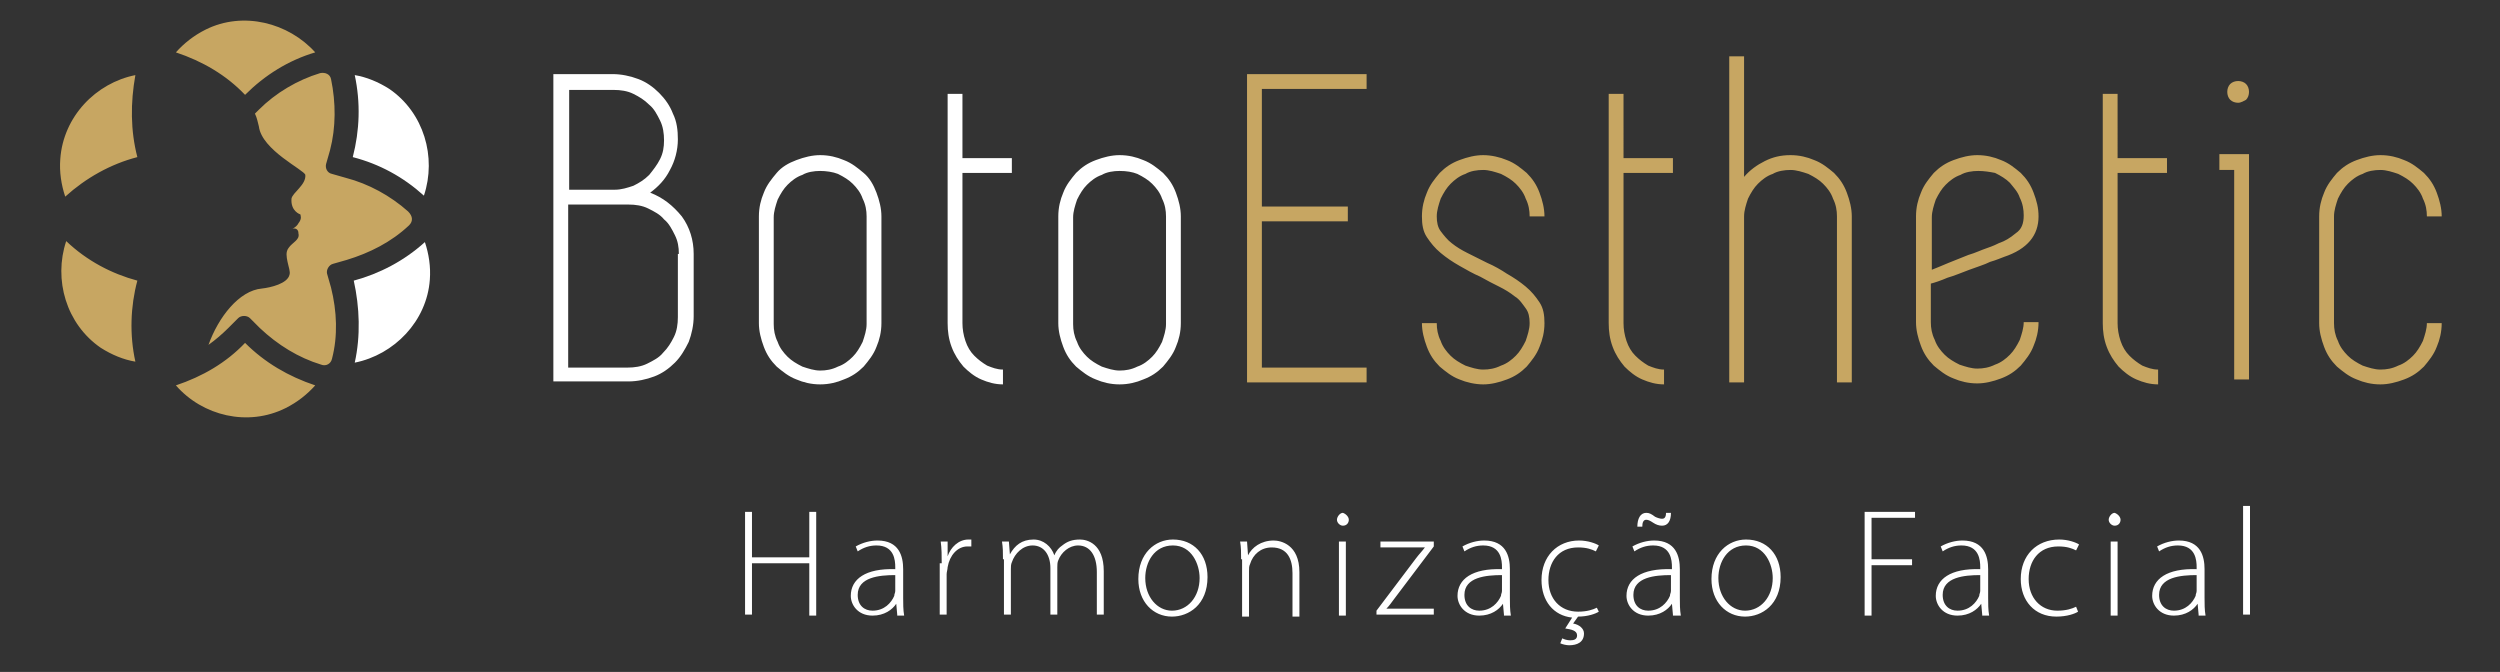
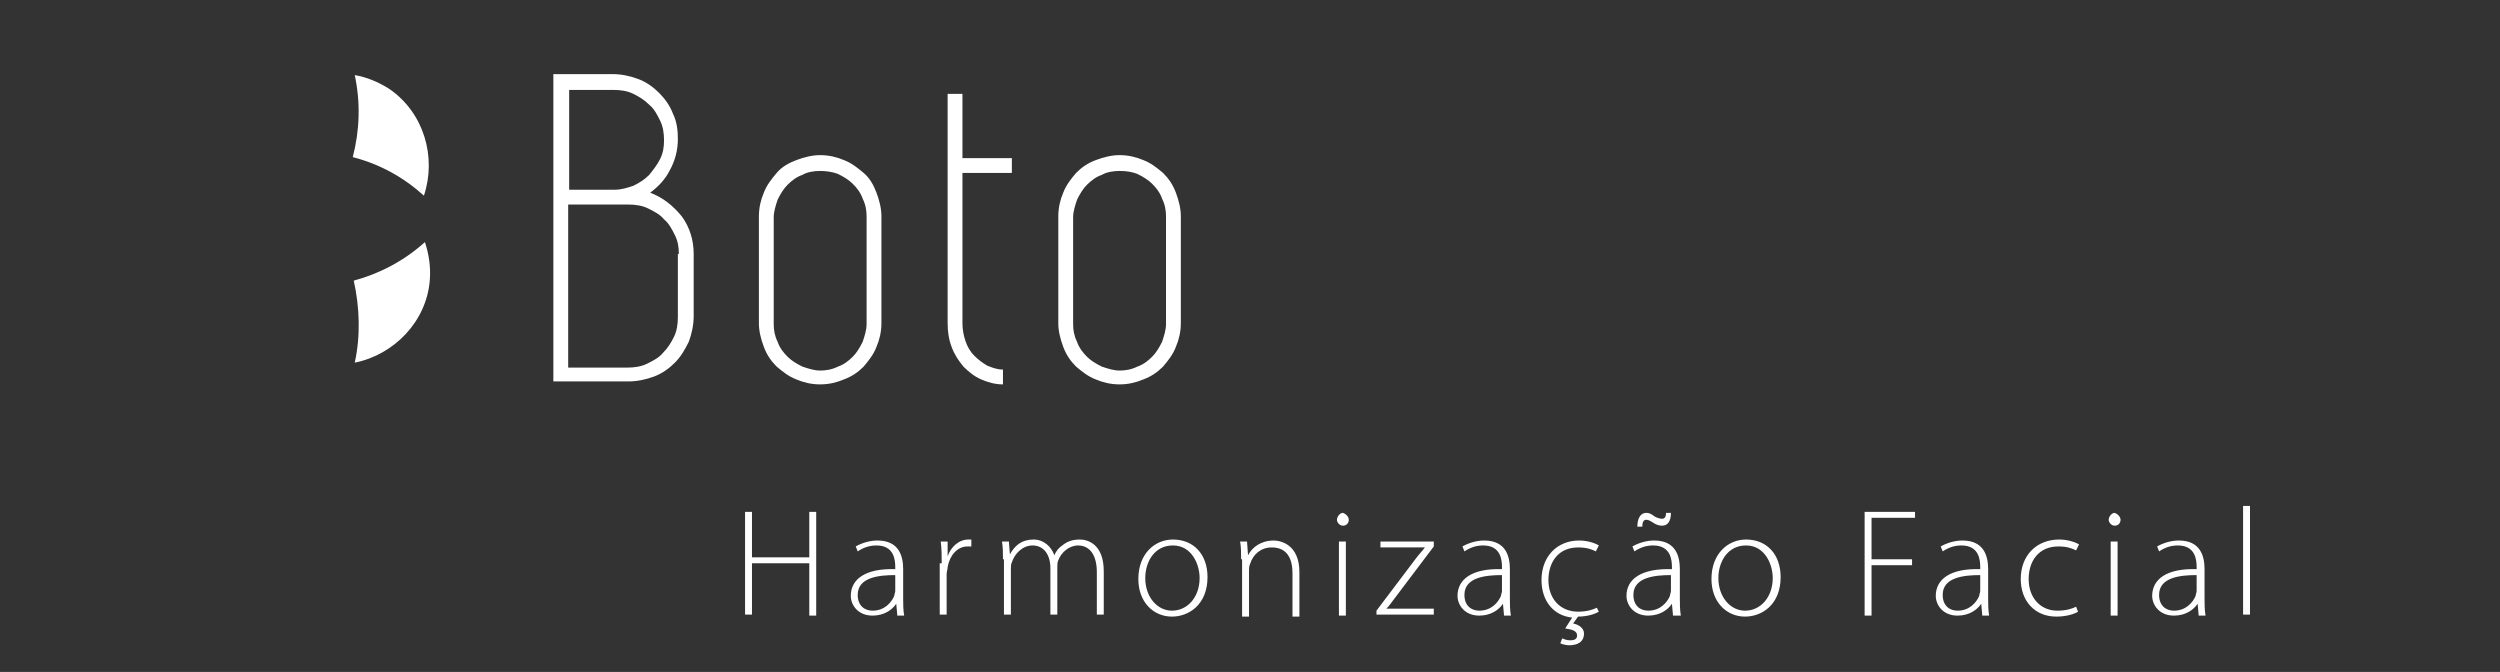
<svg xmlns="http://www.w3.org/2000/svg" version="1.1" id="Camada_1" x="0px" y="0px" viewBox="0 0 253 68" style="enable-background:new 0 0 253 68;" xml:space="preserve">
  <rect x="0" y="0" width="253" height="68" fill="#333333" stroke="none" />
  <style type="text/css">
	.st0{fill:#C7A662;}
	.st1{fill:#FFFFFF;}
</style>
-   <path class="st0" d="M127.7,9.1v11.8h8.7v1.5h-8.7v14.8h10.6v1.5h-10.6h-1.5V7.5h1.5h10.6v1.5H127.7z M150.5,26.6  c0.7,0.3,1.4,0.7,2,1.1c0.7,0.4,1.3,0.8,1.9,1.3c0.6,0.5,1,1,1.4,1.6c0.4,0.6,0.5,1.3,0.5,2.1c0,0.9-0.2,1.7-0.5,2.4  c-0.3,0.8-0.8,1.4-1.3,2c-0.6,0.6-1.2,1-2,1.3c-0.8,0.3-1.6,0.5-2.4,0.5s-1.7-0.2-2.4-0.5c-0.8-0.3-1.4-0.8-2-1.3  c-0.6-0.6-1-1.2-1.3-2c-0.3-0.8-0.5-1.6-0.5-2.4h1.5c0,0.6,0.1,1.2,0.4,1.8c0.2,0.6,0.6,1.1,1,1.5c0.4,0.4,0.9,0.7,1.5,1  c0.6,0.2,1.2,0.4,1.8,0.4c0.6,0,1.2-0.1,1.8-0.4c0.6-0.2,1.1-0.6,1.5-1c0.4-0.4,0.7-0.9,1-1.5c0.2-0.6,0.4-1.2,0.4-1.8  c0-0.6-0.1-1.1-0.4-1.5c-0.3-0.4-0.6-0.9-1.1-1.2c-0.5-0.4-1-0.7-1.6-1c-0.6-0.3-1.2-0.6-1.9-1c-0.7-0.3-1.4-0.7-2.1-1.1  c-0.7-0.4-1.3-0.8-1.9-1.3c-0.6-0.5-1-1-1.4-1.6c-0.4-0.6-0.5-1.3-0.5-2.1c0-0.9,0.2-1.7,0.5-2.4c0.3-0.8,0.8-1.4,1.3-2  c0.6-0.6,1.2-1,2-1.3c0.8-0.3,1.6-0.5,2.4-0.5s1.7,0.2,2.4,0.5c0.8,0.3,1.4,0.8,2,1.3c0.6,0.6,1,1.2,1.3,2c0.3,0.8,0.5,1.6,0.5,2.4  h-1.5c0-0.6-0.1-1.2-0.4-1.8c-0.2-0.6-0.6-1.1-1-1.5c-0.4-0.4-0.9-0.7-1.5-1c-0.6-0.2-1.2-0.4-1.8-0.4c-0.6,0-1.3,0.1-1.8,0.4  c-0.6,0.2-1.1,0.6-1.5,1c-0.4,0.4-0.7,0.9-1,1.5c-0.2,0.6-0.4,1.2-0.4,1.8c0,0.6,0.1,1.1,0.4,1.5c0.3,0.4,0.7,0.9,1.1,1.2  c0.5,0.4,1,0.7,1.6,1C149.3,26,149.9,26.3,150.5,26.6 M164.3,27.3v5.4c0,0.6,0.1,1.2,0.3,1.8c0.2,0.6,0.5,1.1,0.9,1.5  c0.4,0.4,0.8,0.7,1.3,1c0.5,0.2,1,0.4,1.6,0.4v1.5c-0.8,0-1.5-0.2-2.2-0.5c-0.7-0.3-1.3-0.8-1.8-1.3c-0.5-0.6-0.9-1.2-1.2-2  c-0.3-0.8-0.4-1.6-0.4-2.4v-5.4v-9.8V16V9.5h1.5V16h5v1.5h-5V27.3z M181.2,15.7c0.9,0,1.7,0.2,2.4,0.5c0.8,0.3,1.4,0.8,2,1.3  c0.6,0.6,1,1.2,1.3,2c0.3,0.8,0.5,1.6,0.5,2.4v5.4v11.4h-1.5V27.3v-5.4c0-0.6-0.1-1.2-0.4-1.8c-0.2-0.6-0.6-1.1-1-1.5  c-0.4-0.4-0.9-0.7-1.5-1c-0.6-0.2-1.2-0.4-1.8-0.4c-0.6,0-1.3,0.1-1.8,0.4c-0.6,0.2-1.1,0.6-1.5,1c-0.4,0.4-0.7,0.9-1,1.5  c-0.2,0.6-0.4,1.2-0.4,1.8v5.4v11.4H175V27.3v-5.4V5.7h1.5v12.2c0.6-0.7,1.3-1.2,2.1-1.6C179.4,15.9,180.2,15.7,181.2,15.7   M202.8,26c-0.3,0.1-0.7,0.3-1.4,0.5c-0.6,0.3-1.3,0.5-2.1,0.8c-0.8,0.3-1.5,0.6-2.2,0.8c-0.7,0.3-1.3,0.5-1.7,0.6v3.9  c0,0.6,0.1,1.2,0.4,1.8c0.2,0.6,0.6,1.1,1,1.5c0.4,0.4,0.9,0.7,1.5,1c0.6,0.2,1.2,0.4,1.8,0.4c0.6,0,1.2-0.1,1.8-0.4  c0.6-0.2,1.1-0.6,1.5-1c0.4-0.4,0.7-0.9,1-1.5c0.2-0.6,0.4-1.2,0.4-1.8h1.5c0,0.9-0.2,1.7-0.5,2.4c-0.3,0.8-0.8,1.4-1.3,2  c-0.6,0.6-1.2,1-2,1.3c-0.8,0.3-1.6,0.5-2.4,0.5c-0.9,0-1.7-0.2-2.4-0.5c-0.8-0.3-1.4-0.8-2-1.3c-0.6-0.6-1-1.2-1.3-2  c-0.3-0.8-0.5-1.6-0.5-2.4V21.9c0-0.9,0.2-1.7,0.5-2.4c0.3-0.8,0.8-1.4,1.3-2c0.6-0.6,1.2-1,2-1.3c0.8-0.3,1.6-0.5,2.4-0.5  c0.9,0,1.7,0.2,2.4,0.5c0.8,0.3,1.4,0.8,2,1.3c0.6,0.6,1,1.2,1.3,2c0.3,0.8,0.5,1.5,0.5,2.4v0C206.3,23.8,205.2,25.2,202.8,26   M200.2,17.3c-0.6,0-1.3,0.1-1.8,0.4c-0.6,0.2-1.1,0.6-1.5,1c-0.4,0.4-0.7,0.9-1,1.5c-0.2,0.6-0.4,1.2-0.4,1.8v5.3  c0.5-0.2,1-0.4,1.7-0.7c0.7-0.3,1.3-0.5,2-0.8c0.7-0.2,1.3-0.5,1.9-0.7s1-0.4,1.2-0.5c0.6-0.2,1.1-0.5,1.7-1c0.6-0.4,0.8-1,0.8-1.8  c0-0.6-0.1-1.2-0.4-1.8c-0.2-0.6-0.6-1-1-1.5c-0.4-0.4-0.9-0.7-1.5-1C201.4,17.4,200.8,17.3,200.2,17.3 M214.3,27.3v5.4  c0,0.6,0.1,1.2,0.3,1.8c0.2,0.6,0.5,1.1,0.9,1.5c0.4,0.4,0.8,0.7,1.3,1c0.5,0.2,1,0.4,1.6,0.4v1.5c-0.8,0-1.5-0.2-2.2-0.5  c-0.7-0.3-1.3-0.8-1.8-1.3c-0.5-0.6-0.9-1.2-1.2-2c-0.3-0.8-0.4-1.6-0.4-2.4v-5.4v-9.8V16V9.5h1.5V16h5v1.5h-5V27.3z M226.1,15.6  h1.5v1.6v21.2h-1.5V17.2h-1.5v-1.6H226.1z M226.5,10.4c-0.3,0-0.6-0.1-0.8-0.3c-0.2-0.2-0.3-0.5-0.3-0.8c0-0.3,0.1-0.6,0.3-0.8  c0.2-0.2,0.5-0.3,0.8-0.3c0.3,0,0.6,0.1,0.8,0.3c0.2,0.2,0.3,0.5,0.3,0.8c0,0.3-0.1,0.6-0.3,0.8C227.1,10.2,226.8,10.4,226.5,10.4   M240.9,37.4c0.6,0,1.2-0.1,1.8-0.4c0.6-0.2,1.1-0.6,1.5-1c0.4-0.4,0.7-0.9,1-1.5c0.2-0.6,0.4-1.2,0.4-1.8h1.5  c0,0.9-0.2,1.7-0.5,2.4c-0.3,0.8-0.8,1.4-1.3,2c-0.6,0.6-1.2,1-2,1.3c-0.8,0.3-1.6,0.5-2.4,0.5c-0.9,0-1.7-0.2-2.4-0.5  c-0.8-0.3-1.4-0.8-2-1.3c-0.6-0.6-1-1.2-1.3-2c-0.3-0.8-0.5-1.6-0.5-2.4V21.9c0-0.9,0.2-1.7,0.5-2.4c0.3-0.8,0.8-1.4,1.3-2  c0.6-0.6,1.2-1,2-1.3c0.8-0.3,1.6-0.5,2.4-0.5c0.9,0,1.7,0.2,2.4,0.5c0.8,0.3,1.4,0.8,2,1.3c0.6,0.6,1,1.2,1.3,2  c0.3,0.8,0.5,1.6,0.5,2.4h-1.5c0-0.6-0.1-1.2-0.4-1.8c-0.2-0.6-0.6-1.1-1-1.5c-0.4-0.4-0.9-0.7-1.5-1c-0.6-0.2-1.2-0.4-1.8-0.4  c-0.6,0-1.3,0.1-1.8,0.4c-0.6,0.2-1.1,0.6-1.5,1c-0.4,0.4-0.7,0.9-1,1.5c-0.2,0.6-0.4,1.2-0.4,1.8v10.8c0,0.6,0.1,1.2,0.4,1.8  c0.2,0.6,0.6,1.1,1,1.5c0.4,0.4,0.9,0.7,1.5,1C239.7,37.2,240.3,37.4,240.9,37.4 M41.4,22.8C41.4,22.8,41.4,22.8,41.4,22.8  c-1.8,1.7-4,2.8-6.3,3.5l-1.4,0.4c-0.4,0.1-0.7,0.6-0.6,1l0.4,1.4c0.6,2.4,0.7,4.9,0.1,7.2v0c-0.1,0.5-0.6,0.8-1.1,0.6l0,0  c-2.3-0.7-4.4-2-6.2-3.7l-1-1c-0.3-0.3-0.9-0.3-1.2,0l-1,1c-0.6,0.6-1.3,1.2-2,1.7c1-2.8,3.1-5.5,5.4-5.7c0.9-0.1,2.6-0.5,2.8-1.4  c0.1-0.3-0.1-0.8-0.2-1.3c-0.1-0.5-0.2-1,0.1-1.4c0.2-0.3,0.5-0.5,0.7-0.7c0.2-0.2,0.4-0.4,0.3-0.8c0-0.6-0.6-0.5-0.7-0.4l0,0  c0,0,0.5-0.2,0.7-0.6c0.4-0.5,0.2-0.8,0.2-0.9v0c0,0-1-0.3-0.9-1.6c0.1-0.6,1.5-1.4,1.4-2.4c-0.1-0.5-4.4-2.5-4.7-4.9  c-0.1-0.4-0.2-0.9-0.4-1.3l0.4-0.4c1.7-1.7,3.9-3,6.2-3.7h0c0.5-0.1,1,0.1,1.1,0.6v0c0.5,2.4,0.5,4.9-0.1,7.2l-0.4,1.4  c-0.1,0.4,0.1,0.9,0.6,1l1.4,0.4c2.3,0.6,4.5,1.8,6.3,3.4c0,0,0,0,0,0C41.8,21.9,41.8,22.4,41.4,22.8 M6.7,24.4  c-1.3,3.9,0,8.4,3.5,10.8c1.1,0.7,2.3,1.2,3.5,1.4c-0.6-2.7-0.5-5.6,0.2-8.2C11.3,27.7,8.8,26.4,6.7,24.4 M13.7,7.6  c-4,0.8-7.3,4.2-7.6,8.5c-0.1,1.3,0.1,2.6,0.5,3.8c2.1-1.9,4.6-3.3,7.3-4C13.2,13.2,13.2,10.4,13.7,7.6 M31.9,5.3  c-2.7-3-7.3-4.2-11.1-2.3c-1.2,0.6-2.2,1.4-3,2.3c2.7,0.9,5.1,2.3,7,4.3C26.8,7.6,29.2,6.1,31.9,5.3 M17.8,39  c2.7,3.1,7.3,4.2,11.1,2.3c1.2-0.6,2.2-1.4,3-2.3c-2.7-0.9-5.1-2.3-7.1-4.3C22.9,36.7,20.5,38.1,17.8,39" />
  <path class="st1" d="M65.8,19.5c1.3,0.5,2.3,1.3,3.2,2.4c0.8,1.1,1.2,2.4,1.2,3.8v6.3c0,0.9-0.2,1.8-0.5,2.6  c-0.4,0.8-0.8,1.5-1.4,2.1c-0.6,0.6-1.3,1.1-2.1,1.4c-0.8,0.3-1.7,0.5-2.6,0.5h-6h-0.7H56V7.5h0.8h0.7H62c0.9,0,1.8,0.2,2.6,0.5  c0.8,0.3,1.5,0.8,2.1,1.4c0.6,0.6,1.1,1.3,1.4,2.1c0.4,0.8,0.5,1.7,0.5,2.6c0,1.1-0.3,2.2-0.8,3.1C67.3,18.2,66.6,18.9,65.8,19.5   M57.6,9.1v10.1h4.6c0.7,0,1.3-0.2,1.9-0.4c0.6-0.3,1.1-0.6,1.6-1.1c0.4-0.5,0.8-1,1.1-1.6c0.3-0.6,0.4-1.2,0.4-1.9  c0-0.7-0.1-1.4-0.4-2c-0.3-0.6-0.6-1.2-1.1-1.6c-0.5-0.5-1-0.8-1.6-1.1c-0.6-0.3-1.3-0.4-2-0.4H57.6z M68.7,25.7  c0-0.7-0.1-1.3-0.4-1.9c-0.3-0.6-0.6-1.2-1.1-1.6c-0.4-0.5-1-0.8-1.6-1.1c-0.6-0.3-1.3-0.4-2-0.4h-1.4H62h-4.5v16.5h6  c0.7,0,1.4-0.1,2-0.4c0.6-0.3,1.2-0.6,1.6-1.1c0.5-0.5,0.8-1,1.1-1.6c0.3-0.6,0.4-1.3,0.4-2V25.7z M83,38.9c-0.9,0-1.7-0.2-2.4-0.5  c-0.8-0.3-1.4-0.8-2-1.3c-0.6-0.6-1-1.2-1.3-2c-0.3-0.8-0.5-1.6-0.5-2.4V21.9c0-0.9,0.2-1.7,0.5-2.4c0.3-0.8,0.8-1.4,1.3-2  s1.2-1,2-1.3c0.8-0.3,1.6-0.5,2.4-0.5c0.9,0,1.7,0.2,2.4,0.5c0.8,0.3,1.4,0.8,2,1.3s1,1.2,1.3,2c0.3,0.8,0.5,1.6,0.5,2.4v10.8  c0,0.9-0.2,1.7-0.5,2.4c-0.3,0.8-0.8,1.4-1.3,2c-0.6,0.6-1.2,1-2,1.3C84.7,38.7,83.9,38.9,83,38.9 M83,17.3c-0.6,0-1.3,0.1-1.8,0.4  c-0.6,0.2-1.1,0.6-1.5,1c-0.4,0.4-0.7,0.9-1,1.5c-0.2,0.6-0.4,1.2-0.4,1.8v10.8c0,0.6,0.1,1.2,0.4,1.8c0.2,0.6,0.6,1.1,1,1.5  c0.4,0.4,0.9,0.7,1.5,1c0.6,0.2,1.2,0.4,1.8,0.4c0.6,0,1.2-0.1,1.8-0.4c0.6-0.2,1.1-0.6,1.5-1c0.4-0.4,0.7-0.9,1-1.5  c0.2-0.6,0.4-1.2,0.4-1.8V21.9c0-0.6-0.1-1.2-0.4-1.8c-0.2-0.6-0.6-1.1-1-1.5c-0.4-0.4-0.9-0.7-1.5-1C84.3,17.4,83.6,17.3,83,17.3   M97.4,27.3v5.4c0,0.6,0.1,1.2,0.3,1.8c0.2,0.6,0.5,1.1,0.9,1.5c0.4,0.4,0.8,0.7,1.3,1c0.5,0.2,1,0.4,1.6,0.4v1.5  c-0.8,0-1.5-0.2-2.2-0.5c-0.7-0.3-1.3-0.8-1.8-1.3c-0.5-0.6-0.9-1.2-1.2-2c-0.3-0.8-0.4-1.6-0.4-2.4v-5.4v-9.8V16V9.5h1.5V16h5v1.5  h-5V27.3z M113.3,38.9c-0.9,0-1.7-0.2-2.4-0.5c-0.8-0.3-1.4-0.8-2-1.3c-0.6-0.6-1-1.2-1.3-2c-0.3-0.8-0.5-1.6-0.5-2.4V21.9  c0-0.9,0.2-1.7,0.5-2.4c0.3-0.8,0.8-1.4,1.3-2c0.6-0.6,1.2-1,2-1.3c0.8-0.3,1.6-0.5,2.4-0.5c0.9,0,1.7,0.2,2.4,0.5  c0.8,0.3,1.4,0.8,2,1.3c0.6,0.6,1,1.2,1.3,2c0.3,0.8,0.5,1.6,0.5,2.4v10.8c0,0.9-0.2,1.7-0.5,2.4c-0.3,0.8-0.8,1.4-1.3,2  c-0.6,0.6-1.2,1-2,1.3C115,38.7,114.2,38.9,113.3,38.9 M113.3,17.3c-0.6,0-1.3,0.1-1.8,0.4c-0.6,0.2-1.1,0.6-1.5,1  c-0.4,0.4-0.7,0.9-1,1.5c-0.2,0.6-0.4,1.2-0.4,1.8v10.8c0,0.6,0.1,1.2,0.4,1.8c0.2,0.6,0.6,1.1,1,1.5c0.4,0.4,0.9,0.7,1.5,1  c0.6,0.2,1.2,0.4,1.8,0.4c0.6,0,1.2-0.1,1.8-0.4c0.6-0.2,1.1-0.6,1.5-1c0.4-0.4,0.7-0.9,1-1.5c0.2-0.6,0.4-1.2,0.4-1.8V21.9  c0-0.6-0.1-1.2-0.4-1.8c-0.2-0.6-0.6-1.1-1-1.5c-0.4-0.4-0.9-0.7-1.5-1C114.6,17.4,114,17.3,113.3,17.3 M42.9,19.8  c1.3-3.9,0-8.4-3.5-10.8c-1.1-0.7-2.3-1.2-3.5-1.4c0.6,2.8,0.5,5.6-0.2,8.3C38.4,16.6,40.8,17.9,42.9,19.8 M35.9,36.7  c4-0.8,7.3-4.2,7.6-8.4c0.1-1.3-0.1-2.6-0.5-3.8c-2.1,1.9-4.6,3.2-7.2,3.9C36.4,31.1,36.5,34,35.9,36.7 M76.1,51.8v4.6h5.8v-4.6h0.7  v10.5h-0.7V57h-5.8v5.2h-0.7V51.8H76.1z M90.8,62.2l-0.1-1.1h0c-0.4,0.6-1.2,1.2-2.4,1.2c-1.5,0-2.2-1.1-2.2-2  c0-1.7,1.5-2.8,4.5-2.7v-0.2c0-0.7-0.1-2.2-1.9-2.2c-0.7,0-1.3,0.2-1.9,0.6l-0.2-0.5c0.7-0.4,1.5-0.6,2.2-0.6c2.2,0,2.6,1.6,2.6,2.9  v2.9c0,0.6,0,1.2,0.1,1.8H90.8z M90.6,58.2c-1.6,0-3.8,0.2-3.8,2c0,1.1,0.7,1.6,1.5,1.6c1.2,0,1.9-0.8,2.2-1.5  c0-0.2,0.1-0.3,0.1-0.5V58.2z M95.3,57c0-0.7,0-1.5-0.1-2.2h0.7l0,1.5h0c0.3-0.9,1.1-1.7,2.1-1.7c0.1,0,0.2,0,0.3,0v0.7  c-0.1,0-0.2,0-0.4,0c-1,0-1.8,0.9-2,2.1c0,0.2-0.1,0.5-0.1,0.7v4.1h-0.7V57z M101.5,56.6c0-0.7,0-1.2-0.1-1.8h0.7l0.1,1.3h0  c0.5-0.9,1.2-1.5,2.4-1.5c1,0,1.8,0.7,2.1,1.6h0c0.2-0.5,0.5-0.8,0.8-1c0.5-0.4,1-0.6,1.8-0.6c0.7,0,2.4,0.4,2.4,3.2v4.4h-0.7v-4.3  c0-1.7-0.7-2.7-1.9-2.7c-0.9,0-1.7,0.7-2,1.5c-0.1,0.2-0.1,0.5-0.1,0.7v4.8h-0.7v-4.7c0-1.4-0.7-2.3-1.8-2.3c-1,0-1.8,0.8-2.1,1.7  c-0.1,0.2-0.1,0.5-0.1,0.7v4.6h-0.7V56.6z M122.2,58.4c0,2.8-1.9,4-3.6,4c-1.9,0-3.4-1.5-3.4-3.8c0-2.6,1.7-4,3.5-4  C120.8,54.6,122.2,56.1,122.2,58.4 M115.9,58.5c0,1.9,1.2,3.3,2.7,3.3c1.6,0,2.8-1.4,2.8-3.3c0-1.4-0.8-3.3-2.7-3.3  C116.8,55.2,115.9,56.9,115.9,58.5 M125.6,56.6c0-0.7,0-1.2-0.1-1.8h0.7l0.1,1.4h0c0.4-0.8,1.3-1.5,2.6-1.5c0.7,0,2.6,0.4,2.6,3.2  v4.5h-0.7v-4.4c0-1.4-0.5-2.6-2.1-2.6c-1.1,0-1.9,0.7-2.2,1.7c-0.1,0.2-0.1,0.4-0.1,0.7v4.6h-0.7V56.6z M136.5,52.6  c0,0.3-0.2,0.6-0.6,0.6c-0.3,0-0.6-0.3-0.6-0.6c0-0.3,0.3-0.7,0.6-0.7C136.2,52,136.5,52.3,136.5,52.6 M135.5,54.8h0.7v7.5h-0.7  V54.8z M139.3,61.8l4-5.3c0.3-0.4,0.6-0.7,0.9-1.1v0h-4.5v-0.6h5.4l0,0.5l-4,5.3c-0.3,0.4-0.5,0.7-0.8,1v0h4.8v0.6h-5.8V61.8z   M152.2,62.2l-0.1-1.1h0c-0.4,0.6-1.2,1.2-2.4,1.2c-1.5,0-2.2-1.1-2.2-2c0-1.7,1.5-2.8,4.5-2.7v-0.2c0-0.7-0.1-2.2-1.9-2.2  c-0.7,0-1.3,0.2-1.9,0.6l-0.2-0.5c0.7-0.4,1.5-0.6,2.2-0.6c2.2,0,2.6,1.6,2.6,2.9v2.9c0,0.6,0,1.2,0.1,1.8H152.2z M152,58.2  c-1.6,0-3.8,0.2-3.8,2c0,1.1,0.7,1.6,1.5,1.6c1.2,0,1.9-0.8,2.2-1.5c0-0.2,0.1-0.3,0.1-0.5V58.2z M161.8,61.9  c-0.3,0.2-1.1,0.5-2.1,0.5l-0.5,0.7c0.6,0.1,1.1,0.5,1.1,1c0,0.9-0.7,1.2-1.5,1.2c-0.3,0-0.7-0.1-0.9-0.2l0.2-0.5  c0.2,0.1,0.5,0.2,0.8,0.2c0.4,0,0.7-0.1,0.7-0.5c0-0.5-0.6-0.6-1.2-0.7l0.7-1.1c-1.9-0.2-3.1-1.7-3.1-3.8c0-2.4,1.6-4,3.8-4  c0.9,0,1.7,0.3,2,0.5l-0.3,0.6c-0.4-0.2-0.9-0.4-1.8-0.4c-2,0-3,1.5-3,3.3c0,1.9,1.2,3.2,3,3.2c0.9,0,1.5-0.2,1.9-0.4L161.8,61.9z   M169.3,62.2l-0.1-1.1h0c-0.4,0.6-1.2,1.2-2.4,1.2c-1.5,0-2.2-1.1-2.2-2c0-1.7,1.5-2.8,4.6-2.7v-0.2c0-0.7-0.1-2.2-1.9-2.2  c-0.7,0-1.3,0.2-1.9,0.6l-0.2-0.5c0.7-0.4,1.5-0.6,2.2-0.6c2.2,0,2.6,1.6,2.6,2.9v2.9c0,0.6,0,1.2,0.1,1.8H169.3z M169.1,58.2  c-1.6,0-3.8,0.2-3.8,2c0,1.1,0.7,1.6,1.5,1.6c1.2,0,1.9-0.8,2.2-1.5c0-0.2,0.1-0.3,0.1-0.5V58.2z M165.7,53.3c0-0.8,0.3-1.4,0.9-1.4  c0.3,0,0.5,0.1,0.9,0.4c0.2,0.1,0.5,0.2,0.7,0.2c0.2,0,0.4-0.1,0.4-0.6h0.5c0,0.8-0.3,1.3-0.9,1.3c-0.3,0-0.6-0.1-0.9-0.3  c-0.3-0.2-0.5-0.3-0.7-0.3c-0.3,0-0.4,0.3-0.4,0.7H165.7z M180.2,58.4c0,2.8-1.9,4-3.6,4c-1.9,0-3.4-1.5-3.4-3.8c0-2.6,1.7-4,3.5-4  C178.8,54.6,180.2,56.1,180.2,58.4 M173.9,58.5c0,1.9,1.2,3.3,2.7,3.3c1.6,0,2.8-1.4,2.8-3.3c0-1.4-0.8-3.3-2.7-3.3  C174.8,55.2,173.9,56.9,173.9,58.5 M188.6,51.8h5.2v0.6h-4.4v4.2h4.1v0.6h-4.1v5.1h-0.7V51.8z M200.6,62.2l-0.1-1.1h0  c-0.4,0.6-1.2,1.2-2.4,1.2c-1.5,0-2.2-1.1-2.2-2c0-1.7,1.5-2.8,4.5-2.7v-0.2c0-0.7-0.1-2.2-1.9-2.2c-0.7,0-1.3,0.2-1.9,0.6l-0.2-0.5  c0.7-0.4,1.5-0.6,2.2-0.6c2.2,0,2.6,1.6,2.6,2.9v2.9c0,0.6,0,1.2,0.1,1.8H200.6z M200.4,58.2c-1.6,0-3.8,0.2-3.8,2  c0,1.1,0.7,1.6,1.5,1.6c1.2,0,1.9-0.8,2.2-1.5c0-0.2,0.1-0.3,0.1-0.5V58.2z M210.3,61.9c-0.3,0.2-1.1,0.5-2.2,0.5  c-2.2,0-3.6-1.6-3.6-3.8c0-2.4,1.6-4,3.9-4c0.9,0,1.7,0.3,2,0.5l-0.3,0.6c-0.4-0.2-0.9-0.4-1.8-0.4c-2,0-3,1.5-3,3.3  c0,1.9,1.2,3.2,2.9,3.2c0.9,0,1.5-0.2,1.9-0.4L210.3,61.9z M214.6,52.6c0,0.3-0.2,0.6-0.6,0.6c-0.3,0-0.6-0.3-0.6-0.6  c0-0.3,0.3-0.7,0.6-0.7C214.3,52,214.6,52.3,214.6,52.6 M213.6,54.8h0.7v7.5h-0.7V54.8z M222.5,62.2l-0.1-1.1h0  c-0.4,0.6-1.2,1.2-2.4,1.2c-1.5,0-2.2-1.1-2.2-2c0-1.7,1.5-2.8,4.5-2.7v-0.2c0-0.7-0.1-2.2-1.9-2.2c-0.7,0-1.3,0.2-1.9,0.6l-0.2-0.5  c0.7-0.4,1.5-0.6,2.2-0.6c2.2,0,2.6,1.6,2.6,2.9v2.9c0,0.6,0,1.2,0.1,1.8H222.5z M222.3,58.2c-1.6,0-3.8,0.2-3.8,2  c0,1.1,0.7,1.6,1.5,1.6c1.2,0,1.9-0.8,2.2-1.5c0-0.2,0.1-0.3,0.1-0.5V58.2z M227,51.2h0.7v11H227V51.2z" />
</svg>